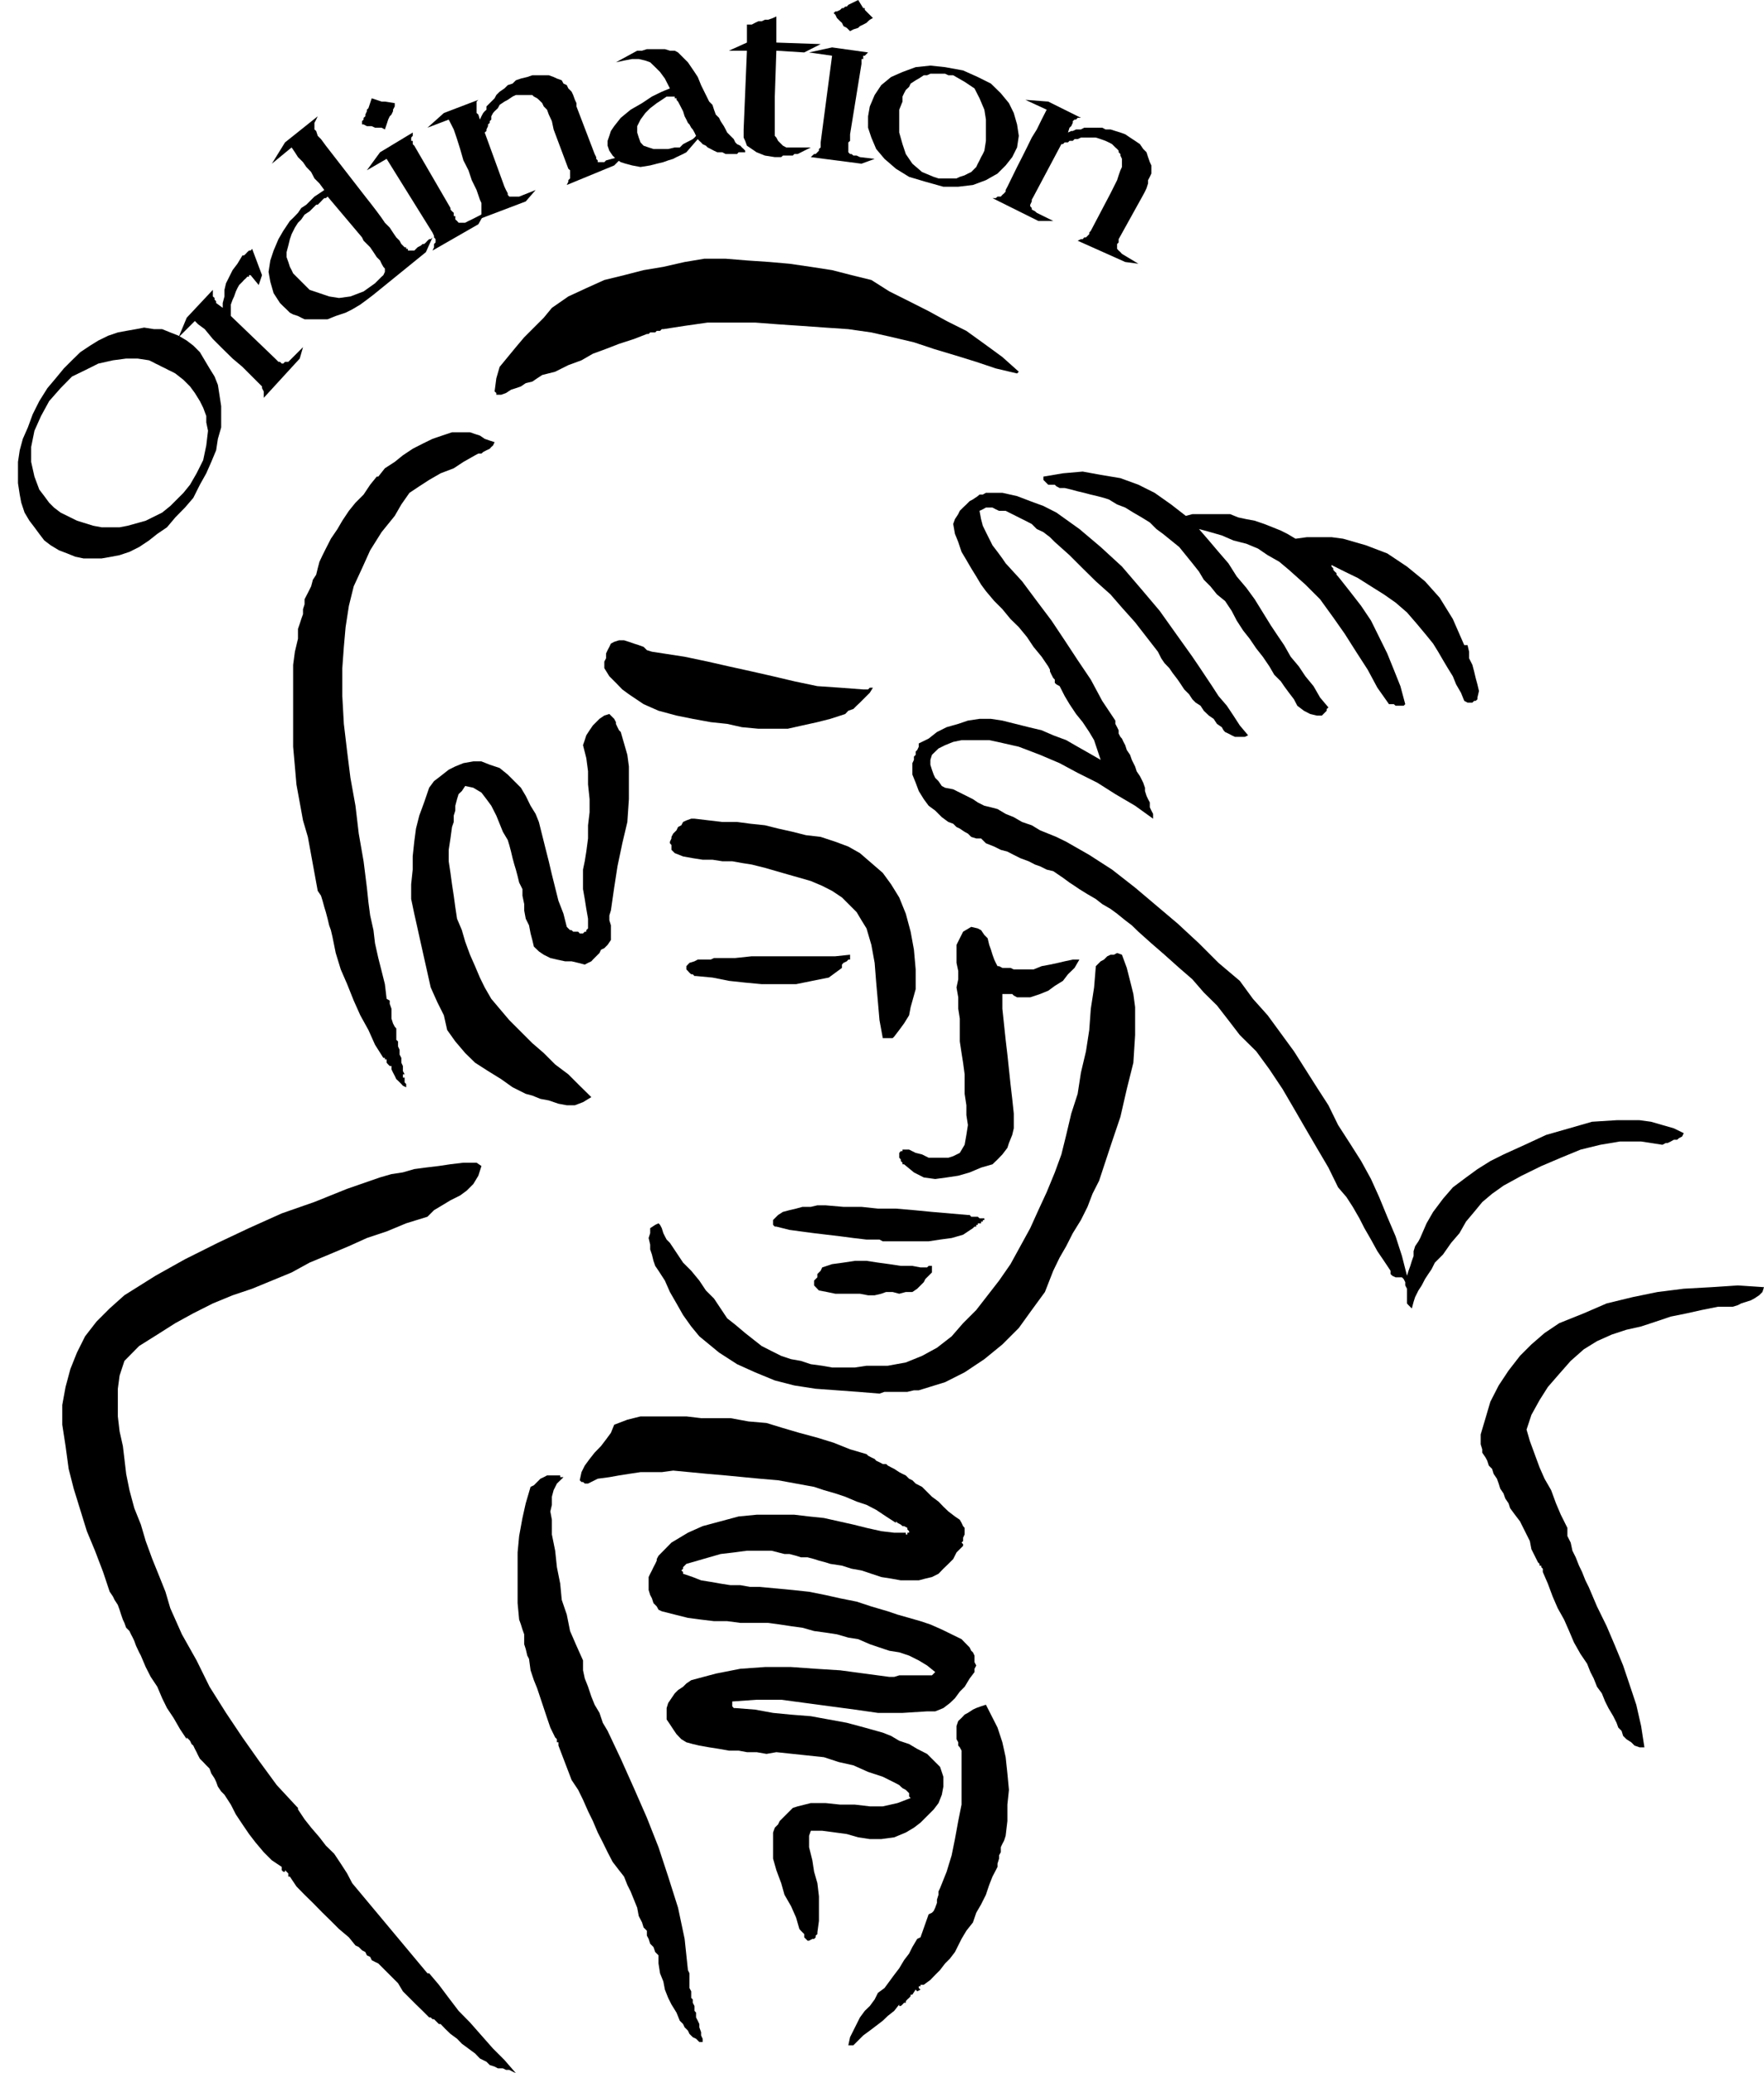
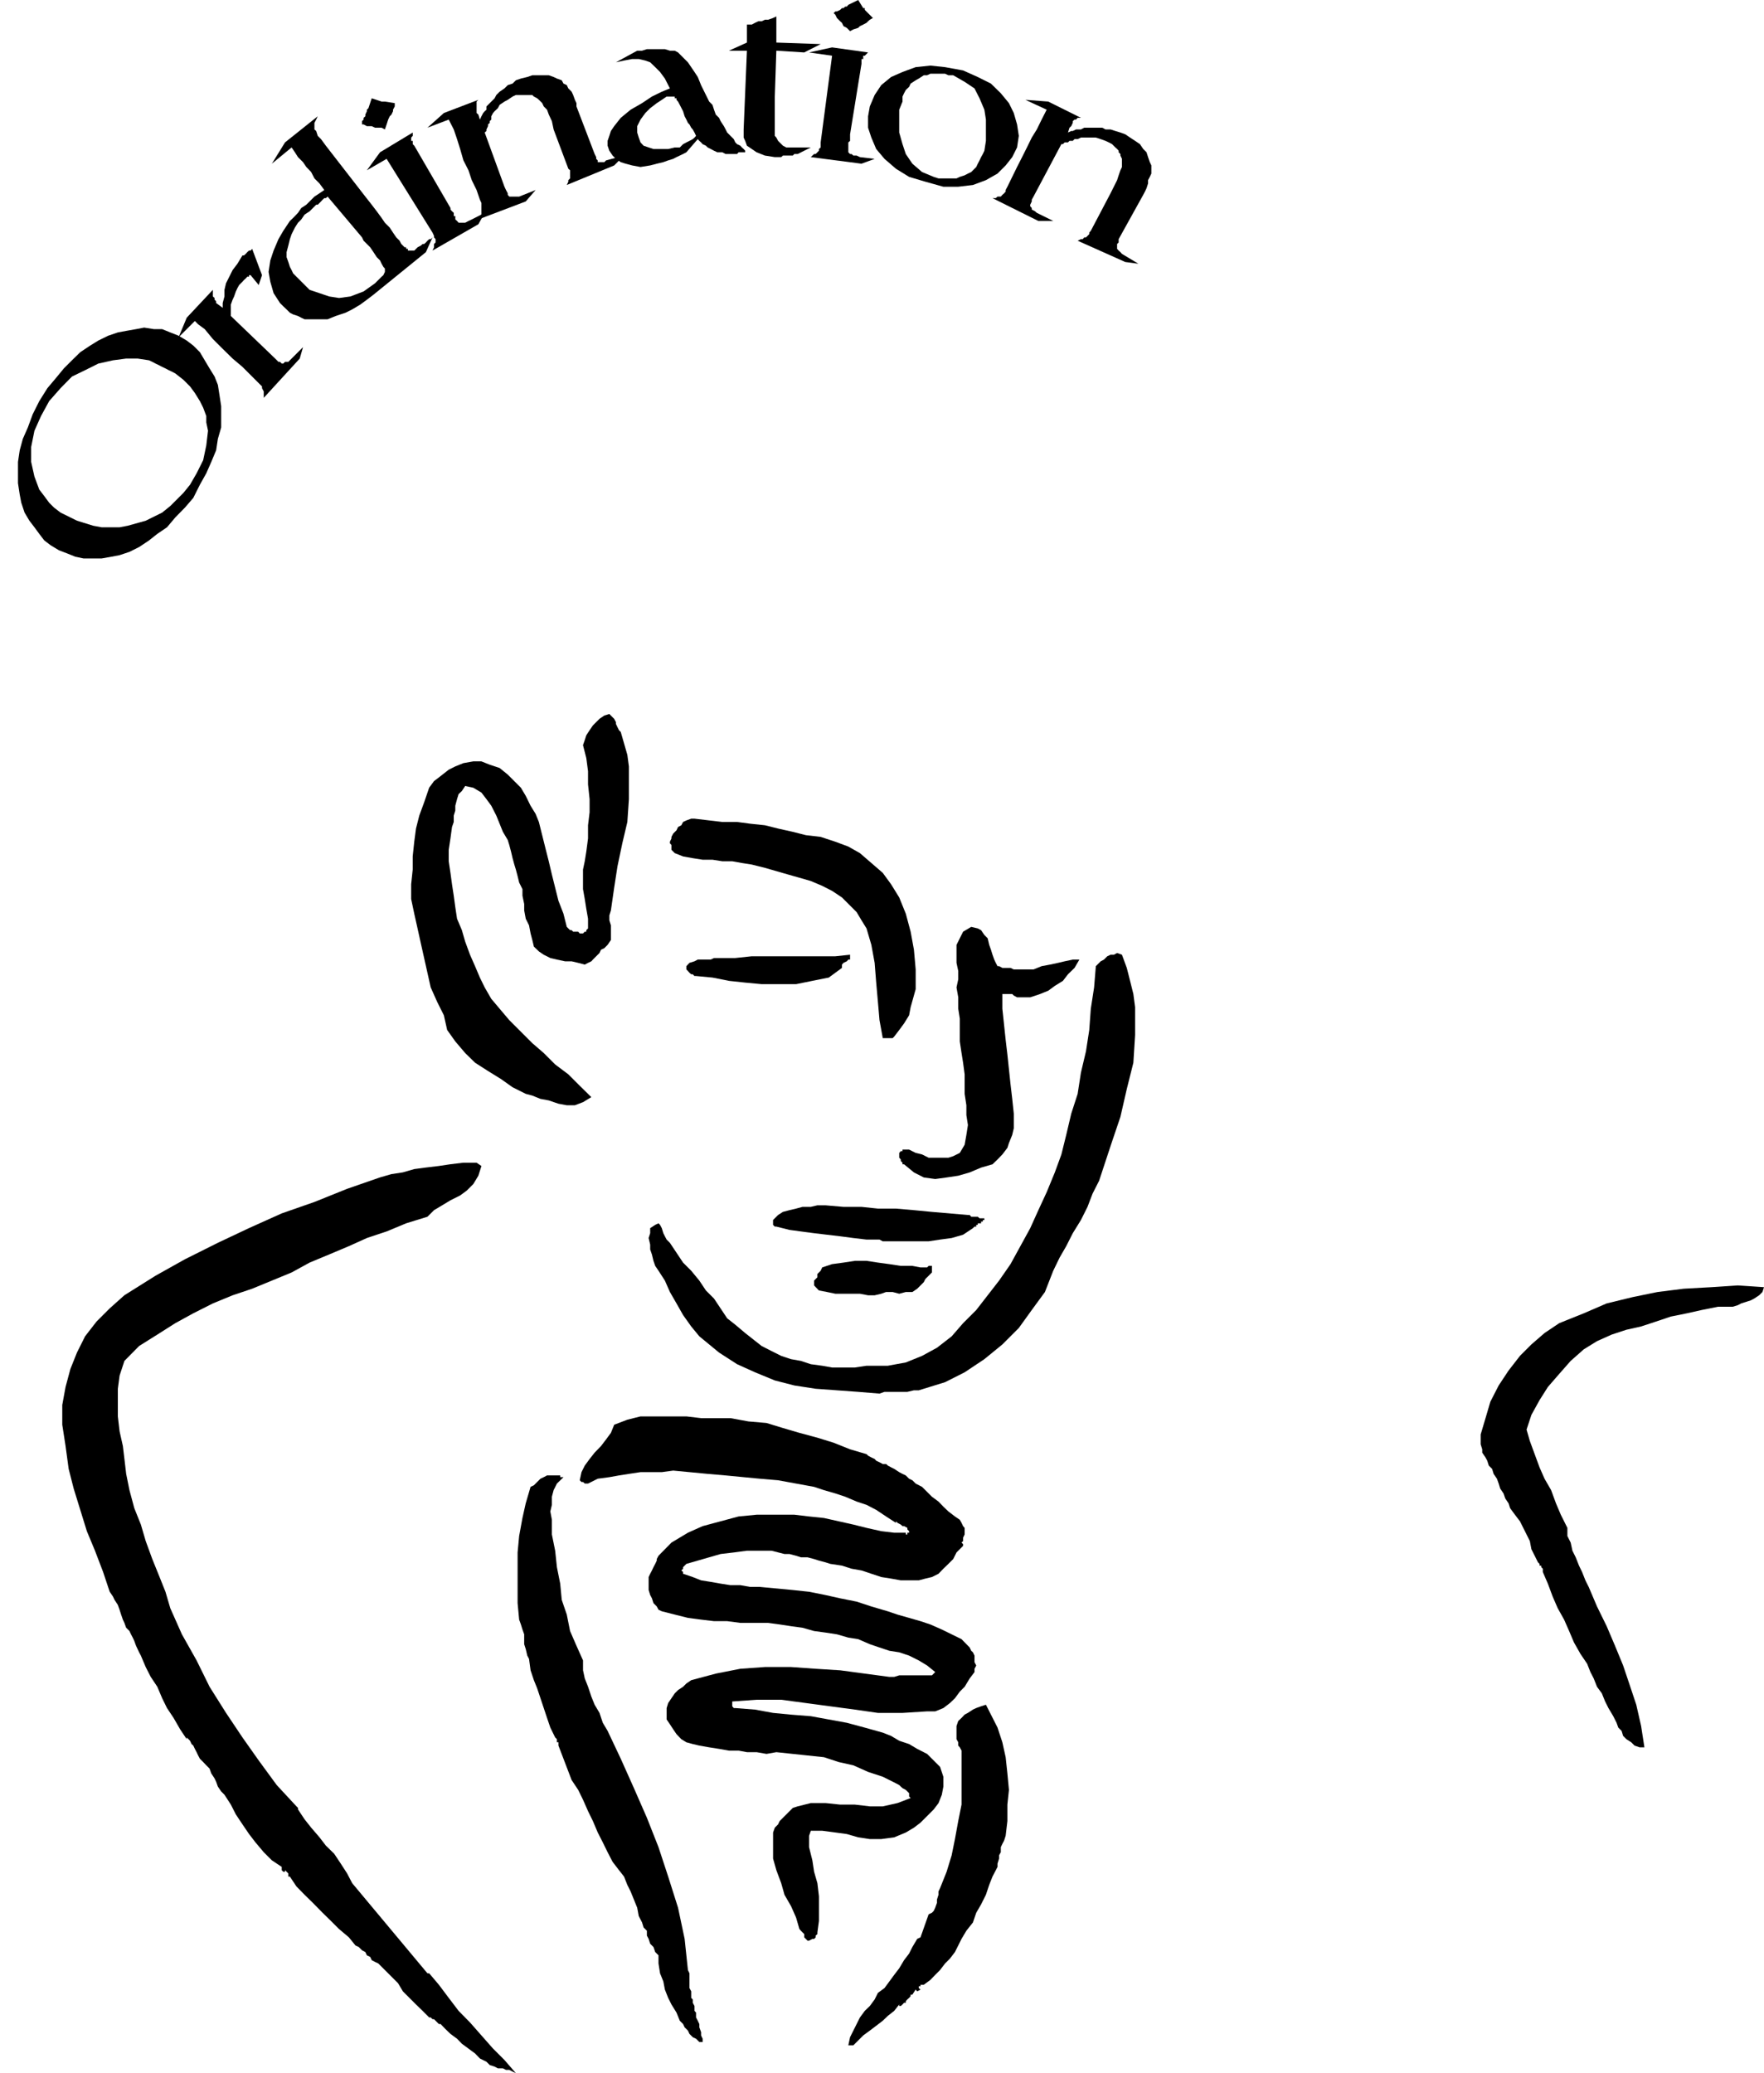
<svg xmlns="http://www.w3.org/2000/svg" width="344.542" height="404.939" fill-rule="evenodd" stroke-linecap="round" preserveAspectRatio="none" viewBox="0 0 9116 10714">
  <style>.pen1{stroke:none}.brush1{fill:#000}</style>
-   <path d="m4503 1447 93 59 102 51 101 51 93 51 102 51 93 67 93 68 85 76-9 9-110-26-101-34-110-34-110-33-102-34-110-26-110-25-119-17-118-8-127-9-118-8-119-9h-245l-119 17-110 17h-8l-9 9h-17l-8 8h-26l-8 8h-9l-67 26-77 25-67 26-68 25-59 34-68 25-68 34-67 17-26 17-25 17-34 8-25 17-26 9-25 8-26 17-25 9h-25v-9l-9-8 9-68 17-59 42-51 42-51 43-51 50-50 51-51 42-51 85-59 93-43 93-42 102-25 101-26 102-17 110-25 102-17h110l110 9 118 8 102 9 110 16 110 17 101 26 102 25zm-1947 838-8 17-9 8-8 9-17 8-17 9-9 8h-16l-17 9-60 34-50 33-68 26-59 34-51 33-51 34-42 60-34 59-68 84-59 94-42 93-43 93-25 101-17 110-9 102-8 110v144l8 144 17 143 17 136 26 144 17 144 25 143 17 136 8 76 9 68 17 76 8 68 17 76 17 67 17 68 9 76 16 9v17l9 25v51l8 25 9 17 8 9v59l9 8v26l8 17v25l9 17v25l8 17v26l9 17h-9v17h9v25l8 8v17l-17-8-8-9-17-17-9-8-8-17-9-17-8-17v-17h-9l-8-8-8-9v-17h-9v-8h-8l-43-68-34-76-42-76-34-76-34-85-33-76-26-85-17-84-8-34-9-25-8-34-9-34-8-26-9-33-8-26-17-25-17-93-17-93-17-93-25-85-17-93-17-93-8-93-9-102v-423l9-68 16-67v-51l9-26 8-25 9-25v-26l8-25v-26l17-33 17-34 9-34 17-26 8-33 9-34 16-34 17-34 26-51 34-50 25-43 34-51 34-42 42-42 34-51 34-42h8l34-43 51-33 42-34 51-34 51-26 51-25 50-17 51-17h93l26 9 25 8 25 17 26 9 25 8zm3572 381 34-9h195l42 17 42 9 43 8 50 17 43 17 42 17 34 17 42 25 59-8h127l60 8 118 34 110 42 102 68 93 76 76 85 68 110 59 135h17l8 34v34l17 34 9 34 8 34 9 33 8 34-8 34v9l-9 8h-8l-9 9h-25l-17-9-17-42-25-43-17-42-26-42-25-42-25-43-26-42-34-42-50-60-51-59-59-51-60-42-67-42-68-43-68-33-68-34v8l9 9v8l8 9 9 8v8l8 9 60 76 59 76 51 76 42 85 42 85 34 84 34 85 25 93-8 8h-42l-9-8h-25l-60-85-50-93-60-93-59-93-59-84-68-94-76-76-85-76-50-42-60-34-50-34-60-25-67-17-60-26-59-17-59-16 51 59 50 59 51 59 43 68 50 59 43 59 42 68 42 68 34 51 34 50 34 60 42 50 34 51 42 51 34 59 43 51-9 8v9l-8 8-9 9-8 8h-26l-34-8-33-17-34-26-17-33-26-34-25-34-17-25-34-34-25-43-34-50-34-43-34-50-34-43-33-51-26-50-34-51-42-34-34-42-34-34-25-42-34-43-34-42-34-42-42-34-42-34-34-25-34-34-42-26-43-25-42-26-42-16-43-26-25-8-34-9-34-8-34-9-34-8-33-9-34-8h-26l-17-9-8-8h-34l-8-8-9-9-8-8v-17l101-17 102-9 93 17 102 17 93 34 84 42 85 60 76 59zm34 728 34 50 34 51 34 51 33 51 43 50 34 51 33 51 43 51-17 8h-51l-17-8-17-9-17-8-8-9-9-16-25-17-17-26-25-17-26-25-17-26-25-16-17-17-17-26-25-25-17-26-17-25-26-34-17-25-25-26-17-25-17-34-59-76-59-76-68-76-59-68-76-68-68-67-68-68-76-68-25-25-34-26-34-16-26-26-33-17-34-17-34-17-34-17h-34l-17-8-17-9h-34l-16 9-17 8 8 43 9 34 16 33 17 34 17 34 26 34 25 34 17 25 85 93 76 102 76 101 68 102 67 102 68 101 59 110 68 102v17l9 17 8 16v17l9 17 8 9 8 17 9 17 8 25 17 25 9 26 17 34 8 25 17 25 17 34 9 26v17l8 25 8 17 9 17v25l8 17 9 17v25l-93-67-102-60-93-59-102-51-93-50-101-43-110-42-110-25-43-9h-143l-43 9-42 17-34 17-34 33-8 26v25l8 26 9 25 8 17 17 17 17 25 17 9 42 8 34 17 34 17 34 17 25 17 34 17 34 8 34 9 42 25 42 17 43 25 50 17 43 26 42 17 42 17 51 25 119 68 118 76 119 93 110 93 110 93 110 102 101 101 110 93 68 93 76 85 68 93 68 93 59 93 59 93 60 93 50 102 60 93 59 93 51 93 42 93 42 102 43 101 33 102 26 102 8-26 9-25 8-26 9-25v-25l8-26 17-25 9-17 33-76 34-59 51-68 51-59 68-51 59-43 67-42 68-34 110-50 110-51 119-34 118-34 127-8h119l59 8 59 17 59 17 51 25-8 17-17 9-9 8h-17l-16 9-17 8h-9l-17 9-110-17h-110l-101 17-102 25-102 42-101 43-102 50-93 51-59 42-51 43-42 51-42 50-34 60-43 50-42 60-42 42-17 34-17 25-17 26-17 33-17 26-17 34-8 25-9 34-17-17-8-9v-76l-9-17v-17l-8-16-9-9h-33l-17-8-9-9v-17l-34-51-34-50-33-60-34-59-26-51-34-59-33-51-43-50-50-102-60-102-59-101-59-102-59-101-68-102-68-93-85-84-59-77-59-76-68-67-59-68-68-59-76-68-68-59-67-60-34-33-34-26-42-34-34-25-43-25-33-26-43-25-42-26-25-17-26-17-34-25-25-17-25-17-34-8-34-17-26-9-33-17-43-16-34-17-33-17-34-9-34-17-43-17-25-25h-25l-26-8-17-17-17-9-25-17-17-8-17-17-25-9-34-25-34-34-34-25-25-34-26-42-16-43-17-42v-59l8-17v-17l9-9v-17l8-8 8-17v-17l51-25 43-34 50-25 60-17 50-17 60-9h59l59 9 68 17 68 17 67 16 60 26 67 25 59 34 60 34 59 34-17-51-17-51-25-42-34-51-34-42-34-51-25-42-26-51-17-9-8-8v-17l-8-8-9-17-8-17v-9l-9-17-34-50-42-51-34-51-42-51-43-42-42-51-42-42-43-51-25-34-25-42-26-42-25-43-25-42-17-51-17-42-9-51 9-25 17-26 8-17 17-17 17-16 17-17 17-9 25-17 9-8h17l16-9h85l76 17 68 26 68 25 67 34 119 85 110 93 110 101 102 119 93 110 84 118 85 119zm-2624 0 119 25 110 25 118 26 110 25 110 26 119 25 118 8 119 9h25l9-9h16l-16 26-17 17-17 17-17 17-17 16-17 17-26 9-16 17-77 25-67 17-77 17-76 17h-152l-85-8-76-17-85-9-93-17-84-17-93-25-77-34-76-51-34-25-33-34-34-34-26-42v-34l9-17v-25l8-17 9-17 8-17 17-9 25-8h26l25 8 26 9 25 8 25 9 17 17 26 8 169 26z" class="pen1 brush1" />
  <path d="m3208 3783 17 59 17 59 8 60v169l-8 118-26 110-25 119-17 110-17 118-8 26v25l8 26v76l-17 25-17 17-17 8-8 17-9 9-8 8-17 17-8 9-17 8-17 9-34-9-34-8h-34l-42-9-34-8-34-17-25-17-26-25-8-34-9-34-8-42-17-34-8-43v-33l-9-43v-34l-17-34-8-33-9-34-8-26-9-33-8-34-9-34-8-26-25-42-17-42-17-42-26-51-25-34-26-34-42-25-42-9-17 26-17 16-8 26-9 34v25l-8 26v33l-9 26-8 59-9 59v59l9 60 8 59 9 59 8 59 9 60 25 59 17 59 25 68 26 59 25 59 25 51 34 59 43 51 50 59 60 60 59 59 59 51 59 59 68 51 59 59 60 59-43 26-42 16h-42l-43-8-50-17-43-8-42-17-34-9-68-34-59-42-68-42-67-43-51-50-51-60-42-59-17-76-34-68-34-76-17-76-17-76-17-76-17-77-17-76-16-76v-76l8-76v-68l8-76 9-68 17-67 25-68 26-76 25-34 34-26 42-33 34-17 42-17 51-9h42l43 17 51 17 42 34 34 34 34 34 25 42 25 51 26 42 17 42 17 68 17 68 17 67 16 68 17 68 17 68 26 67 17 68 8 8 9 9h8l8 8h26l8 9h17l9-9h8v-8l9-9v-50l-9-51-8-51-9-51v-101l9-43 8-50 9-68v-68l8-67v-68l-8-76v-68l-9-68-17-67 9-26 8-25 17-26 17-25 17-17 17-17 25-17 26-8 8 8 9 9 8 8 9 17v9l8 17 8 16 9 9zm956 533 77 9 76 25 67 25 60 34 59 51 59 51 43 59 42 68 34 84 25 93 17 93 9 102v102l-26 93-8 42-26 42-25 34-26 34-8 8h-51l-17-93-8-93-9-101-8-102-17-93-25-85-26-42-25-42-34-34-42-42-51-34-51-26-59-25-59-17-60-17-59-17-59-17-68-17-51-8-50-9h-51l-51-8h-51l-51-8-50-9-43-17-8-8-9-9v-25l-8-9v-8l8-17v-8l9-17 17-17 8-17 17-9 9-17 17-8 25-9h17l76 9 68 8h76l68 9 76 8 68 17 76 17 67 17zm974 643 8 17 9 17h8l17 9h42l17 8h102l42-17 43-8 42-9 34-8 42-9h34l-25 43-34 33-26 34-42 26-34 25-42 17-51 17h-68l-17-9-8-8h-51v76l9 85 8 76 9 76 8 76 8 76 9 77 8 76v76l-8 34-17 42-8 25-26 34-25 26-26 25-59 17-59 25-59 17-60 9-59 8-59-8-51-26-51-42h-8v-8l-9-9v-8l-8-9v-25l8-9h9v-8h34l34 17 33 8 34 17h102l25-8 34-17 25-42 9-51 8-51-8-51v-51l-9-59v-101l-8-60-8-50-9-60v-118l-8-51v-59l-9-51 9-42v-43l-9-42v-93l17-34 17-34 42-25 34 8 17 9 17 25 17 17 8 34 9 25 8 26 9 25z" class="pen1 brush1" />
  <path d="m5798 4934 25 68 17 67 17 68 9 68v144l-9 143-34 136-33 144-43 127-42 127-25 76-34 67-26 68-34 68-42 68-34 67-34 59-33 68-43 110-68 93-67 93-85 85-93 76-102 68-101 51-110 34-26 8h-25l-34 8h-118l-26 9-110-9-110-8-110-8-110-17-101-26-102-42-93-42-93-60-51-42-51-42-42-51-42-59-34-60-34-59-26-59-33-51-17-25-9-26-8-33-9-26v-25l-8-34 8-25v-26l26-17 17-8 8 8 9 17 8 26 8 16 9 17 17 17 34 51 34 51 42 42 42 51 34 51 42 42 34 51 34 51 42 33 51 43 43 34 42 33 51 26 50 25 51 17 51 9 51 17 59 8 51 9h118l60-9h110l93-17 84-34 77-42 76-59 59-68 68-68 59-76 59-76 59-85 51-93 51-93 42-93 43-93 42-102 34-93 25-101 26-110 33-102 17-110 26-110 17-110 8-110 17-110 9-110 8-8 17-17 17-9 17-17 17-8h17l17-9 25 9zm-1405 0v25h-9l-8 9-17 8-8 9v17l-68 50-85 17-84 17h-178l-85-8-84-9-85-17-85-8h-8l-9-9h-8l-9-8-8-9-8-8v-17l16-17 26-8 17-9h67l17-8h110l85-9h432l76-8zM2488 6026l-16 50-26 43-34 34-34 25-50 25-43 26-42 25-34 34-110 34-101 42-102 34-93 42-102 43-101 42-93 51-102 42-102 42-101 34-102 42-101 51-93 51-93 59-94 59-76 77-25 76-9 68v143l9 77 17 76 8 67 9 77 17 84 25 93 34 85 25 85 34 93 34 84 34 85 25 85 60 135 76 135 67 136 85 135 85 127 84 119 93 127 102 110 8 8v8l34 51 34 43 43 50 33 43 43 42 34 51 33 51 26 50 389 466h9l50 59 51 68 51 67 59 60 59 67 60 68 59 59 59 68-17-8-17-9h-17l-16-8h-26l-17-9-25-8-17-17-34-17-25-26-34-25-34-25-25-26-34-25-26-25-25-26h-9l-8-8-9-9-8-8h-8l-9-9h-8l-34-34-34-33-34-34-34-34-25-42-34-34-34-34-34-34-17-8-17-9-8-17-17-8-8-17-17-9-17-17-17-8-34-42-51-43-42-42-43-42-50-51-43-42-42-43-34-51h-8v-16l-9-9-8-8v8h-9l-8-8v-17l-51-34-42-42-43-51-33-43-34-50-34-51-26-51-33-51-17-17-17-25-9-25-8-17-17-26-9-25-17-17-16-17-17-17-9-17-8-17-9-17-8-17-9-8-8-17-17-17v9l-34-51-34-59-34-51-25-51-25-59-34-51-26-51-25-59-9-17-8-17-8-17-9-25-8-17-9-17-8-17-17-17-9-25-8-17-9-26-8-25-9-25-17-26-8-17-17-25-34-102-42-110-42-101-34-110-34-110-26-102-16-118-17-110v-102l17-93 25-93 34-85 42-84 59-76 68-68 76-68 161-101 152-85 170-85 161-76 169-76 169-59 169-68 170-59 59-17 59-9 59-17 60-8 67-8 60-9 67-8h68l25 17z" class="pen1 brush1" />
  <path d="M5002 6279h9l8 9h34l9 8h25v9h-8v8h-9v9h-17v8h-8v9h-9l-8 8-51 34-59 17-60 8-59 9h-237l-17-9h-67l-68-8-68-9-68-8-67-8-68-9-59-8-68-17h-8l-9-9v-25l26-26 25-16 34-9 34-8 33-9h43l34-8h42l93 8h93l85 9h93l93 8 93 9 93 8 93 8zm-245 271h34l8-8h17v34l-8 8-9 9-8 8-9 9-8 16-9 9-25 25-25 17h-34l-34 9-34-9h-34l-25 9-34 8h-34l-42-8h-127l-43-9-42-8-25-26v-25l8-8 9-9v-17l8-8 9-9 8-17 51-17 59-8 59-9h60l59 9 59 8 59 9h60l42 8zm4359 102-8 25-17 17-26 17-17 9-25 8-25 8-17 9-26 8h-76l-85 17-76 17-84 17-77 26-76 25-76 17-76 25-76 34-68 42-68 60-59 67-59 68-43 68-42 76-25 76 17 59 25 68 25 68 26 59 34 59 25 68 25 59 34 68v42l17 34 9 42 17 34 17 43 16 33 17 43 17 34 43 101 50 102 43 101 42 102 34 101 34 102 25 110 17 110h-25l-26-9-17-17-25-16-17-17-8-26-17-17-9-25-17-34-25-42-17-34-17-42-25-34-17-43-17-33-17-43-34-50-34-60-25-59-26-59-33-59-26-60-25-67-26-60v-17l-8-8v-8h-9v-9l-8-8-17-34-17-34-8-42-17-34-17-34-17-34-26-34-25-34-8-25-17-25-9-26-17-25-8-26-9-25-17-25-8-26-17-17-8-25-9-17-17-25v-17l-8-26v-51l25-84 25-85 43-84 51-77 59-76 59-59 68-59 76-51 127-51 118-51 136-33 127-26 135-17 144-8 136-9 135 9zm-4528 922 17 9 16 8 26 17 17 9 17 8 17 17 17 8 17 17 33 17 26 26 25 25 34 25 25 26 26 25 34 26 25 17 9 16 8 17 8 9v34l-8 17v17l-8 8 8 8v9l-8 8-9 9-8 8-9 9-17 34-25 25-26 25-25 26-34 17-34 8-34 9h-93l-50-9-51-8-51-17-51-17-51-9-50-16-60-9-25-8-34-9-25-8-34-9h-34l-25-8-34-9h-26l-67-17h-127l-68 9-68 8-59 17-59 17-59 17-9 9-8 8v8l-9 9 9 8v9l50 17 43 17 50 8 51 9 51 8h51l51 9h50l85 8 85 8 84 9 85 17 76 17 85 17 76 25 85 25 50 17 60 17 59 17 51 17 59 26 51 25 51 25 42 43 8 17 9 8 8 17v34l9 17-9 17v17l-25 33-26 43-25 25-25 34-26 25-34 26-42 17h-42l-127 8h-127l-119-17-127-17-127-17-127-17h-127l-126 9v25l8 9h8l102 8 93 17 93 9 102 8 93 17 93 17 93 25 93 26 43 17 42 25 51 17 42 25 51 26 34 34 33 33 17 51v51l-8 42-17 43-25 33-34 34-34 34-34 26-42 25-60 25-67 9h-59l-60-9-59-17-59-8-68-9h-59l-9 26v59l17 68 9 59 17 59 8 68v127l-8 59v9l-9 8v9l-8 8h-9l-17 9h-8l-9-9-8-8v-17l-9-9-8-8-8-9-17-59-26-59-34-59-17-60-25-67-17-60v-135l9-25 17-17 8-17 17-17 17-17 17-17 17-17 25-8 68-17h76l76 8h76l77 9h67l76-17 68-26-8-8v-17l-9-9-8-8-17-9-9-8-8-8-17-9-68-34-76-25-76-34-76-17-76-25-85-9-76-8-85-9-51 9-51-9h-50l-43-8h-50l-51-9-51-8-51-9-34-8-33-9-26-16-25-26-17-25-17-26-17-25v-59l8-26 17-25 17-25 17-17 26-17 17-17 25-17 127-34 127-25 127-9h135l127 9 127 8 127 17 127 17h25l26-8h169l17-17-42-34-43-26-50-25-51-17-51-8-51-17-50-17-60-26-51-8-59-17-59-9-59-8-60-17-59-8-59-9-59-8h-144l-68-9h-68l-67-8-68-9-68-17-67-17-17-8-9-17-17-17-8-25-9-17-8-26v-67l8-17 9-17 8-17 9-17 8-17v-8l9-17 67-68 85-51 76-34 93-25 93-25 93-9h195l76 9 77 8 76 17 76 17 68 17 76 17 67 8h60v9h8v-17 8h9v-8l-9-9v-8l-17-9h-8l-9-8-17-9-8-8v8l-51-33-51-34-50-26-51-17-59-25-51-17-59-17-51-17-93-17-93-17-94-8-84-8-93-9-93-8-94-9-84-8-59 8h-110l-60 9-51 8-50 9-60 8-50 25h-17l-9-8h-8l-9-9 9-42 17-34 25-34 26-33 33-34 26-34 25-34 17-42 68-26 68-17h237l76 9h152l93 17 93 8 85 26 85 25 93 25 84 26 85 34 85 25 8 8 17 9 17 8 8 9 17 8 17 9h17l9 8zm-1676 60-34 33-17 34-9 34v42l-8 34 8 43v76l17 84 9 85 17 85 8 84 26 76 17 85 33 76 34 76v51l9 42 17 43 17 51 17 42 25 42 17 51 25 42 68 144 68 152 67 153 60 152 50 152 51 161 34 161 17 161 8 17v76l9 17v34l8 8v17l9 17v25l8 9v25l9 17 8 17v17l9 25v17l8 17v17h-17l-17-17-17-8-17-17-8-17-17-17-8-17-17-17-17-42-26-42-17-34-17-43-8-42-17-42-8-51v-42l-17-17-9-26-17-17-8-25-9-17v-25l-17-17-8-26-17-33-8-43-17-42-17-42-17-34-17-43-26-33-33-43-26-50-25-51-26-51-25-59-25-51-26-59-25-51-34-51-68-178v-17h-8v-16l-9-9-25-51-17-50-17-51-17-51-17-51-17-42-17-51-8-59-9-17-8-34-8-25v-51l-9-25-8-26-9-25-8-85v-262l8-85 17-93 17-76 25-85 17-8 17-17 17-17 17-8 17-9h68v9h17z" class="pen1 brush1" />
  <path d="m5121 8861 34 67 25 76 17 77 9 84 8 85-8 76v85l-9 76-8 25-9 17-8 17v26l-9 16v17l-8 26v17l-26 50-17 43-17 51-25 50-25 43-17 50-34 43-25 42-17 34-17 34-26 34-25 25-26 34-25 25-25 26-34 25h-17v8h-9v9l9 8-17 9-8-9-17 26h-9v8l-8 9-9 8-8 9v8h-9l-8 9-9 8h-8v-8l-26 33-33 26-26 25-34 26-33 25-34 25-26 26-25 25h-26l9-42 17-34 17-34 17-34 25-34 26-25 25-34 17-34 34-25 25-34 25-34 26-34 25-42 26-34 17-34 25-42 17-8 42-119 17-8 9-9 8-17 9-25v-17l8-25v-17l8-17 34-85 26-85 17-84 17-93 17-85v-279l-9-17-8-9v-17l-9-16v-68l9-26 17-16 16-17 17-9 26-17 17-8 25-9 25-8 26 51zM906 1930l42 33 34 34 25 34 26 42 17 34 16 43v33l9 43-9 76-16 76-34 68-34 59-34 42-34 34-34 34-42 34-85 42-93 26-42 8h-93l-43-8-84-26-85-42-34-26-25-25-25-34-26-34-25-67-17-76v-77l17-84 34-76 42-77 59-67 59-60 68-33 68-34 76-17 68-9h59l59 9 17 8 17 9 17 8 17 9 17 8 17 9 17 8 17 9zm59-170-42-25-43-17-42-17h-42l-51-8-42 8-51 9-43 8-50 17-51 25-42 26-51 34-43 42-42 42-42 51-43 51-42 67-34 68-25 68-26 59-16 59-9 60v110l9 59 8 42 17 51 25 42 26 34 25 34 26 34 33 25 43 26 42 16 42 17 43 9h93l51-9 42-8 51-17 50-25 51-34 43-34 50-34 43-51 50-51 43-50 34-68 33-59 26-59 25-60 9-59 17-59v-110l-9-59-8-51-17-43-26-42-25-42-25-42-34-34-34-26z" class="pen1 brush1" />
  <path d="m1549 1853-186 203v-33l-9-17v-9l-8-8-9-9-8-8-17-17-17-17-42-42-51-43-51-50-51-51-42-51-34-25-17-17-84 84 42-101 135-144v34l9 8v9l8 8v9l34 25v-25l9-34v-34l8-34 17-34 17-34 25-33 26-43h8l9-8 8-9 9-8h8l8-9 51 136-17 51-42-51h-8v8h-9l-8 9-9 8-8 9-17 17-9 16-8 17-9 26-8 17-9 25v59l229 220 17 17h8l9 9h8l9-9h17l8-8 9-9 59-59-17 59z" class="pen1 brush1" />
  <path d="m1871 1227 8 17 17 17 17 17 17 25 17 26 17 17 8 17 9 16 8 9v17l-8 17-9 8-17 17-17 17-59 42-68 26-59 8-51-8-50-17-51-17-34-34-34-34-17-17-8-17-9-17-8-25-9-25v-26l9-34 8-33 9-26 17-34 16-25 17-17 17-25 26-17 17-17 17-17h8l9-9 8-8 8-9 9-8h8l9-8 178 211zm364 0-9 9h-8l-9 8-8 9-9 8h-8l-9 8-17 9-8 8-9 9h-33v-9h-9v-8h-8l-9-9-8-8-9-17-17-17-17-25-17-26-25-25-17-25-25-34-26-34-33-42-204-263-25-34-17-17-8-25-9-8v-34l9-17 8-17-169 135-68 110 102-84 17 25 16 25 26 26 17 25 25 26 17 33 26 26 25 34-25 17-26 17-25 25-17 17-26 17-17 25-25 26-17 16-34 51-25 43-25 59-17 51-9 59 9 51 17 59 33 51 17 17 17 16 17 17 17 9 25 8 17 9 17 8h119l42-17 51-17 34-17 42-25 34-25 34-26 271-220 34-76z" class="pen1 brush1" />
  <path d="m2472 1159-237 136 8-17v-17l8-8v-17l-8-9v-8l-8-17-237-381-102 59 68-93 169-102v17l-8 9v17h8v17l8 8 187 322v8l8 9 9 8v17h8v17l9 8 8 9h34l17-9 17-8 67-34-33 59zm-432-626v17l-9 17v8l-8 17-9 9-8 17-8 25-9 26-17-9h-34l-17-8h-25l-17-9h-8v-17l8-8v-9l9-8v-9l8-17v-8l8-8 17-51 51 17h17l51 8z" class="pen1 brush1" />
  <path d="m3174 855-245 101 8-17v-8l9-9v-42l-9-8-76-203-9-43-16-34-9-25-17-17-8-17-17-17-9-8-17-9-8-8h-85l-17 8-25 17-17 9-25 17-9 17-17 16-8 9-9 17v17l-8 8v9l-9 8v9l-8 17v8l-9 8 102 280 8 17 9 17v8l8 9h51l85-34-51 59-245 93 8-17 8-8v-60l-8-17-17-50-25-51-17-51-26-51-17-59-16-51-17-50-26-51-110 42 85-76 178-68-9 9v59l9 8 8 26 8-17 9-17 8-9 9-8v-17l8-8 9-9 8-8 17-17 9-17 17-17 25-17 17-17 25-8 17-17 26-9 33-8 26-9h85l25 9 17 8 25 9 9 17 17 8 8 17 17 17 8 17 9 25 8 17v17l94 246 8 16v9l8 8v9h34l9-9 93-25-51 51z" class="pen1 brush1" />
  <path d="m3530 575 8 26 9 17 8 17 8 8 9 17 8 9 9 16 8 17-8 9-9 8-17 9-16 8-17 9-17 17h-26l-34 8h-76l-25-8-26-9-16-17-9-25-8-26v-33l17-34 25-34 25-25 34-26 26-17 25-17h42v9h9v8l8 9 9 17 17 33zm93-135-17-42-17-26-17-25-17-25-17-17-17-17-17-17-17-9h-25l-26-8h-93l-25 8h-25l-110 60 42-9 42-8h34l34 8 25 9 26 25 25 25 25 34 26 51-42 17-51 25-51 34-59 34-51 42-34 43-17 25-8 25-9 26v25l9 26 17 25 17 17 25 17 25 8 34 9 43 8 50-8 34-9 34-8 25-9 26-8 17-9 17-8 17-8 17-9 59-68 8 9 9 8 8 9 17 8 9 9 16 8 17 9 17 8h26l17 9h59l8-9h34v-8l-8-9-9-8-8-9-17-8-9-9-8-17-17-17-17-17-8-16-9-17-17-26-8-17-17-17-9-25-8-25-17-17-42-85zm499 356h-17l-8 8h-51l-9 8h-33l-51-8-43-17-25-17-25-17-9-25-8-17v-42l17-407h-93l93-42v-93h25l17-9 17-8h17l17-8h17l25-9 17-8v135l229 8-85 43-144-9-8 237v203l8 9 9 17 8 8 17 17 17 9h127l-68 34z" class="pen1 brush1" />
  <path d="m4452 846-262-34 17-16h8l9-9 8-8v-9l9-8v-26l59-448-119-17 119-26 186 26-8 8-9 9h-8v17h-9v25l-59 364v34l-9 8v51l9 9h8l9 8h17l17 8 76 9-68 25zm59-753-16 9-9 8-8 8-17 9-17 8-9 9-25 8-17 9-17-17-17-9-8-17-9-8-8-8-9-9-8-17-9-8 9-9h8l17-8 9-9h8l9-8h8l8-9 51-25 26 42h8v9l42 42z" class="pen1 brush1" />
  <path d="m4825 914-60-25-50-43-34-50-17-51-17-60V567l17-42v-26l8-17 9-17 17-16 8-17 26-17 16-9 26-17h17l17-8h76l17 8h25l59 34 51 34 26 51 25 59 8 51v110l-8 51-8 17-9 16-8 17-9 17-8 17-9 9-17 17-17 8-17 9-25 8-17 8h-93l-25-8zm431-152 9-60-9-59-17-59-25-51-42-51-51-50-68-34-76-34-93-17-76-8-76 8-68 25-59 26-51 42-34 51-25 59-9 51v59l17 51 25 59 43 51 59 51 68 42 84 25 93 26h77l76-9 67-25 60-34 42-42 34-43 25-50z" class="pen1 brush1" />
  <path d="m5815 1354-246-110 17-8h9l8-9h9l8-8 9-9v-8l8-9 102-194 17-34 17-34 8-25 9-26 8-17v-42l-8-17v-8l-9-9v-8l-8-9-9-8-17-17-17-9-17-8-25-9-25-8h-77l-17 8h-16l-9 9h-17l-8 8h-17l-9 9h-8l-144 271-9 16v9l-8 17v8l8 9v8l17 9 9 8 85 42h-77l-237-118h17l9-8h17l8-9 9-8 8-9v-8l9-17 25-51 25-51 26-51 25-50 25-51 26-42 25-51 26-51-110-51 118 9 169 84h-17l-8 9h-8l-9 8v9l-8 17-9 8-8 25 17-8h8l17-8h25l17-9h93l17 9h26l25 8 26 8 25 9 25 17 26 17 25 17 17 25 17 17 8 25 9 26 8 17v42l-8 17-9 17v17l-8 25-8 17-9 17-127 229v17l-8 8v25l8 9 9 8 8 9 85 51-68-9z" class="pen1 brush1" />
</svg>